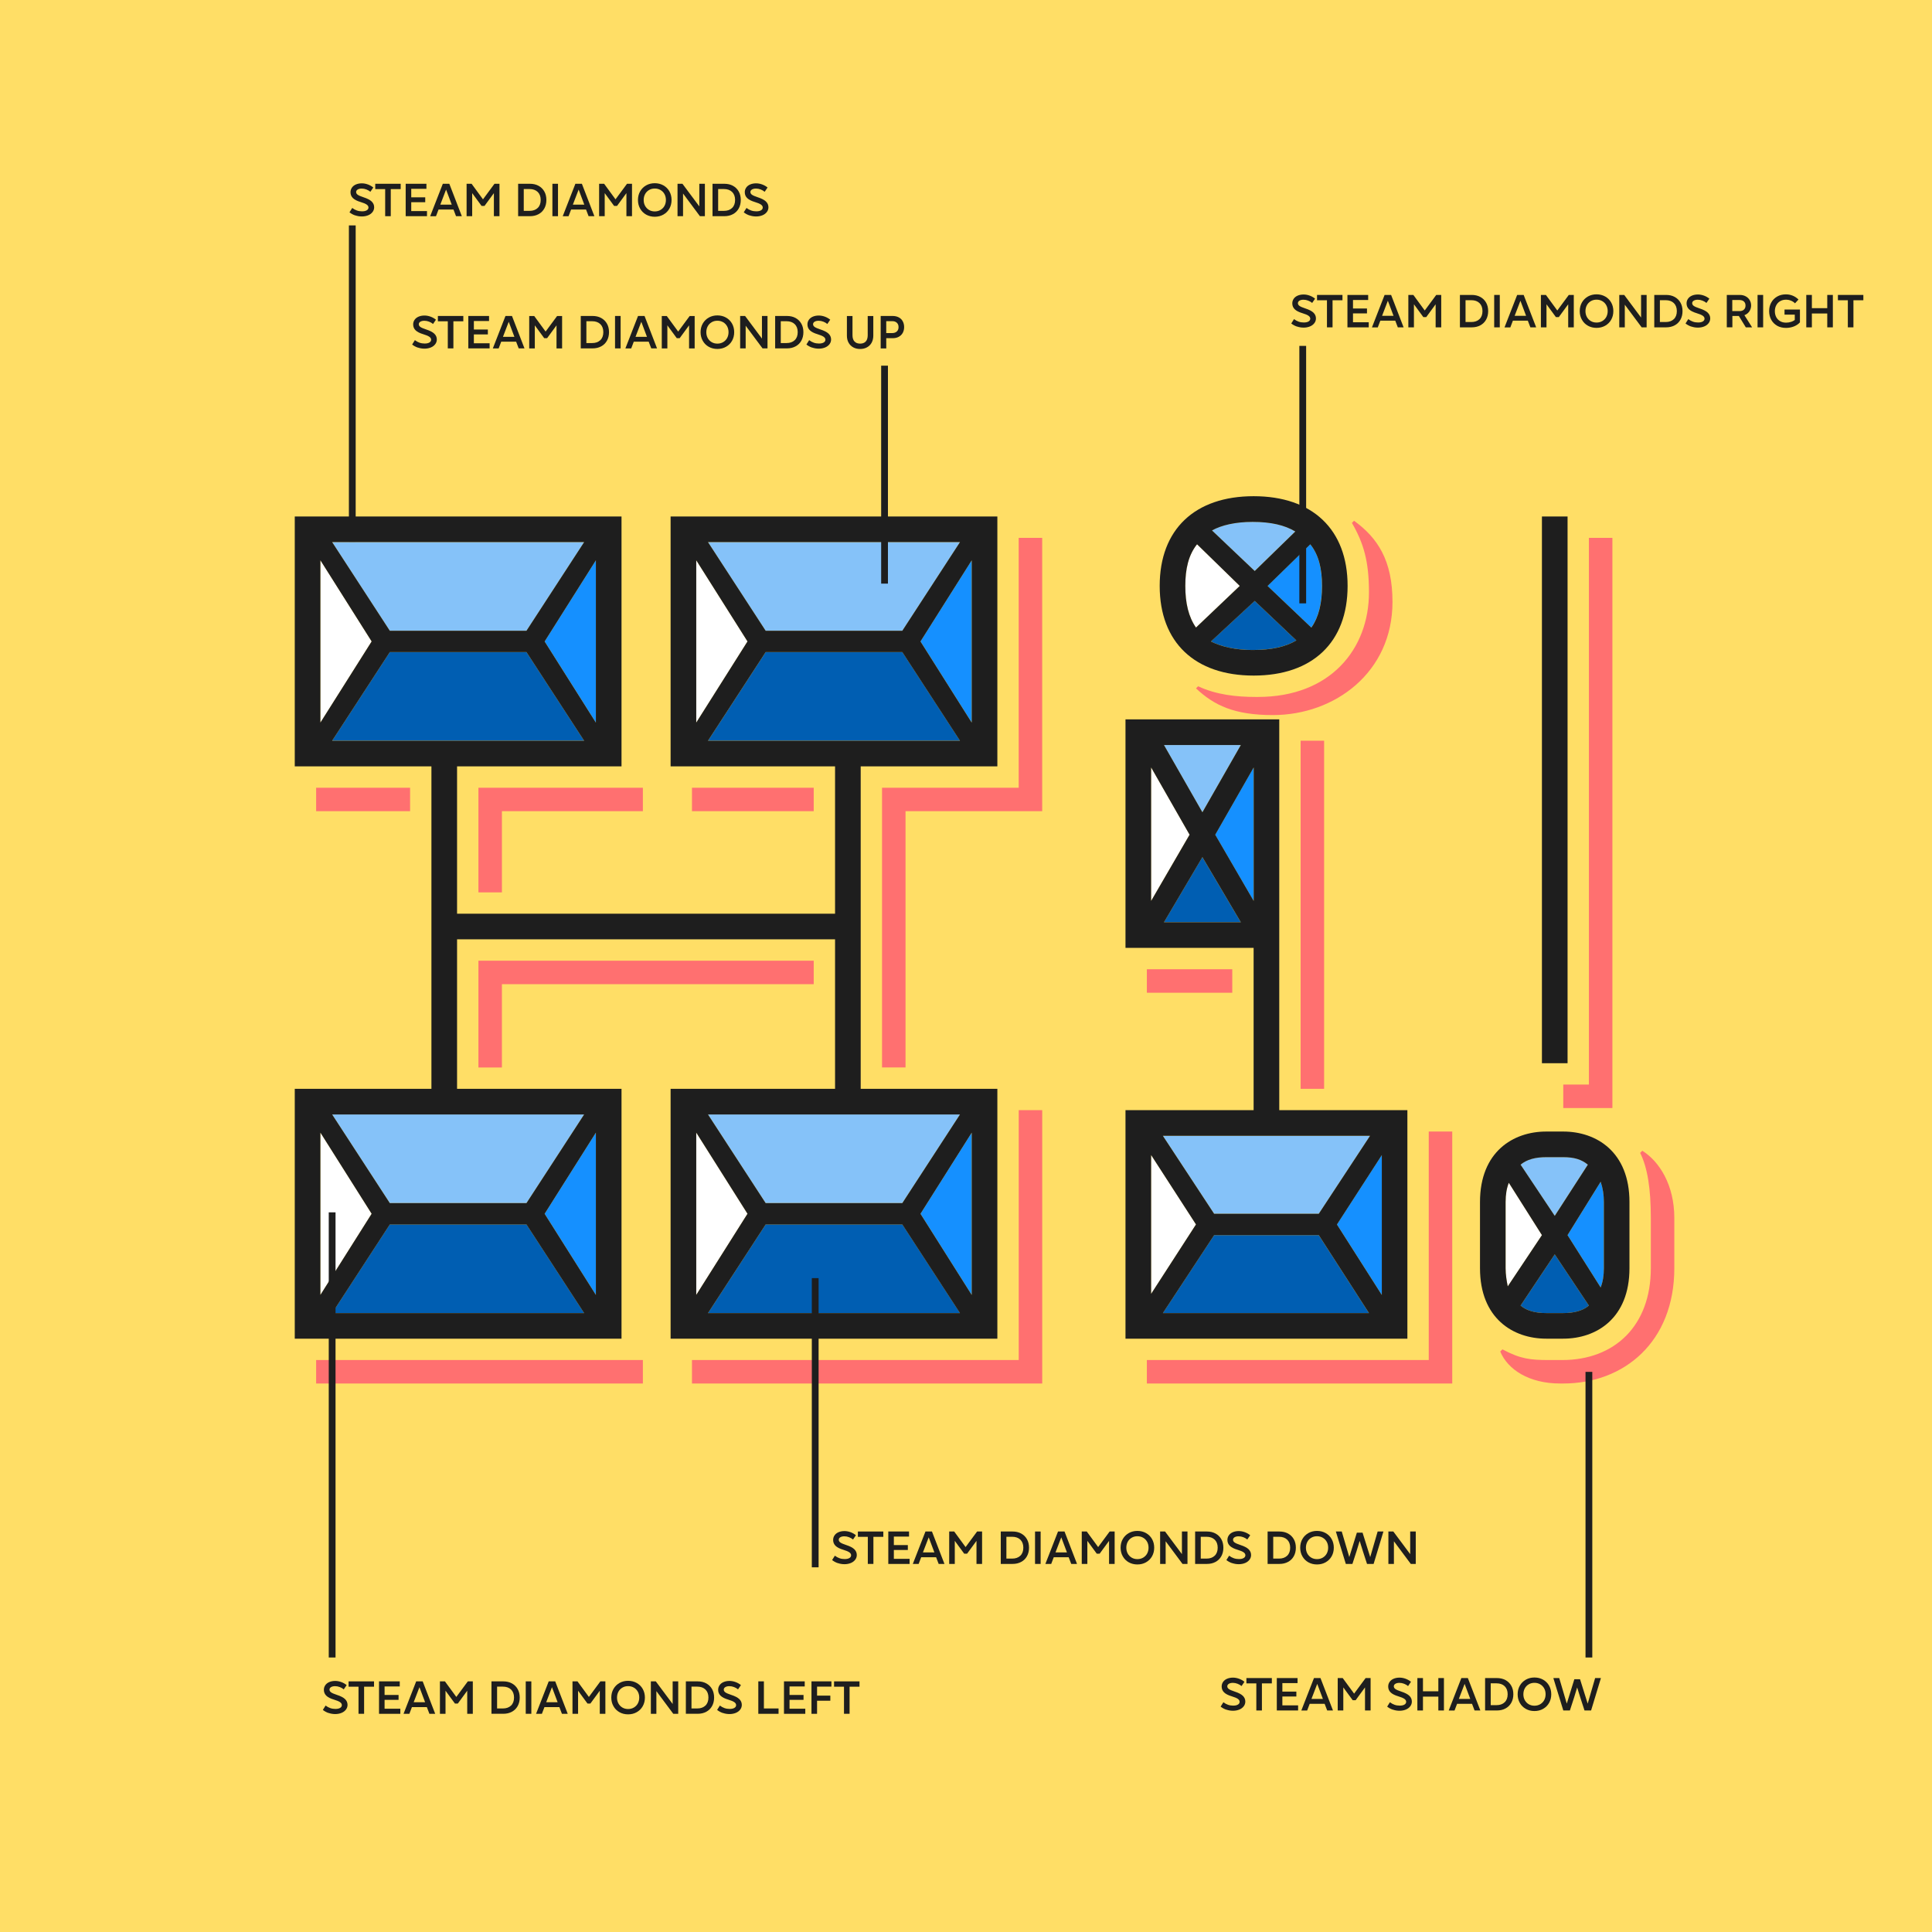
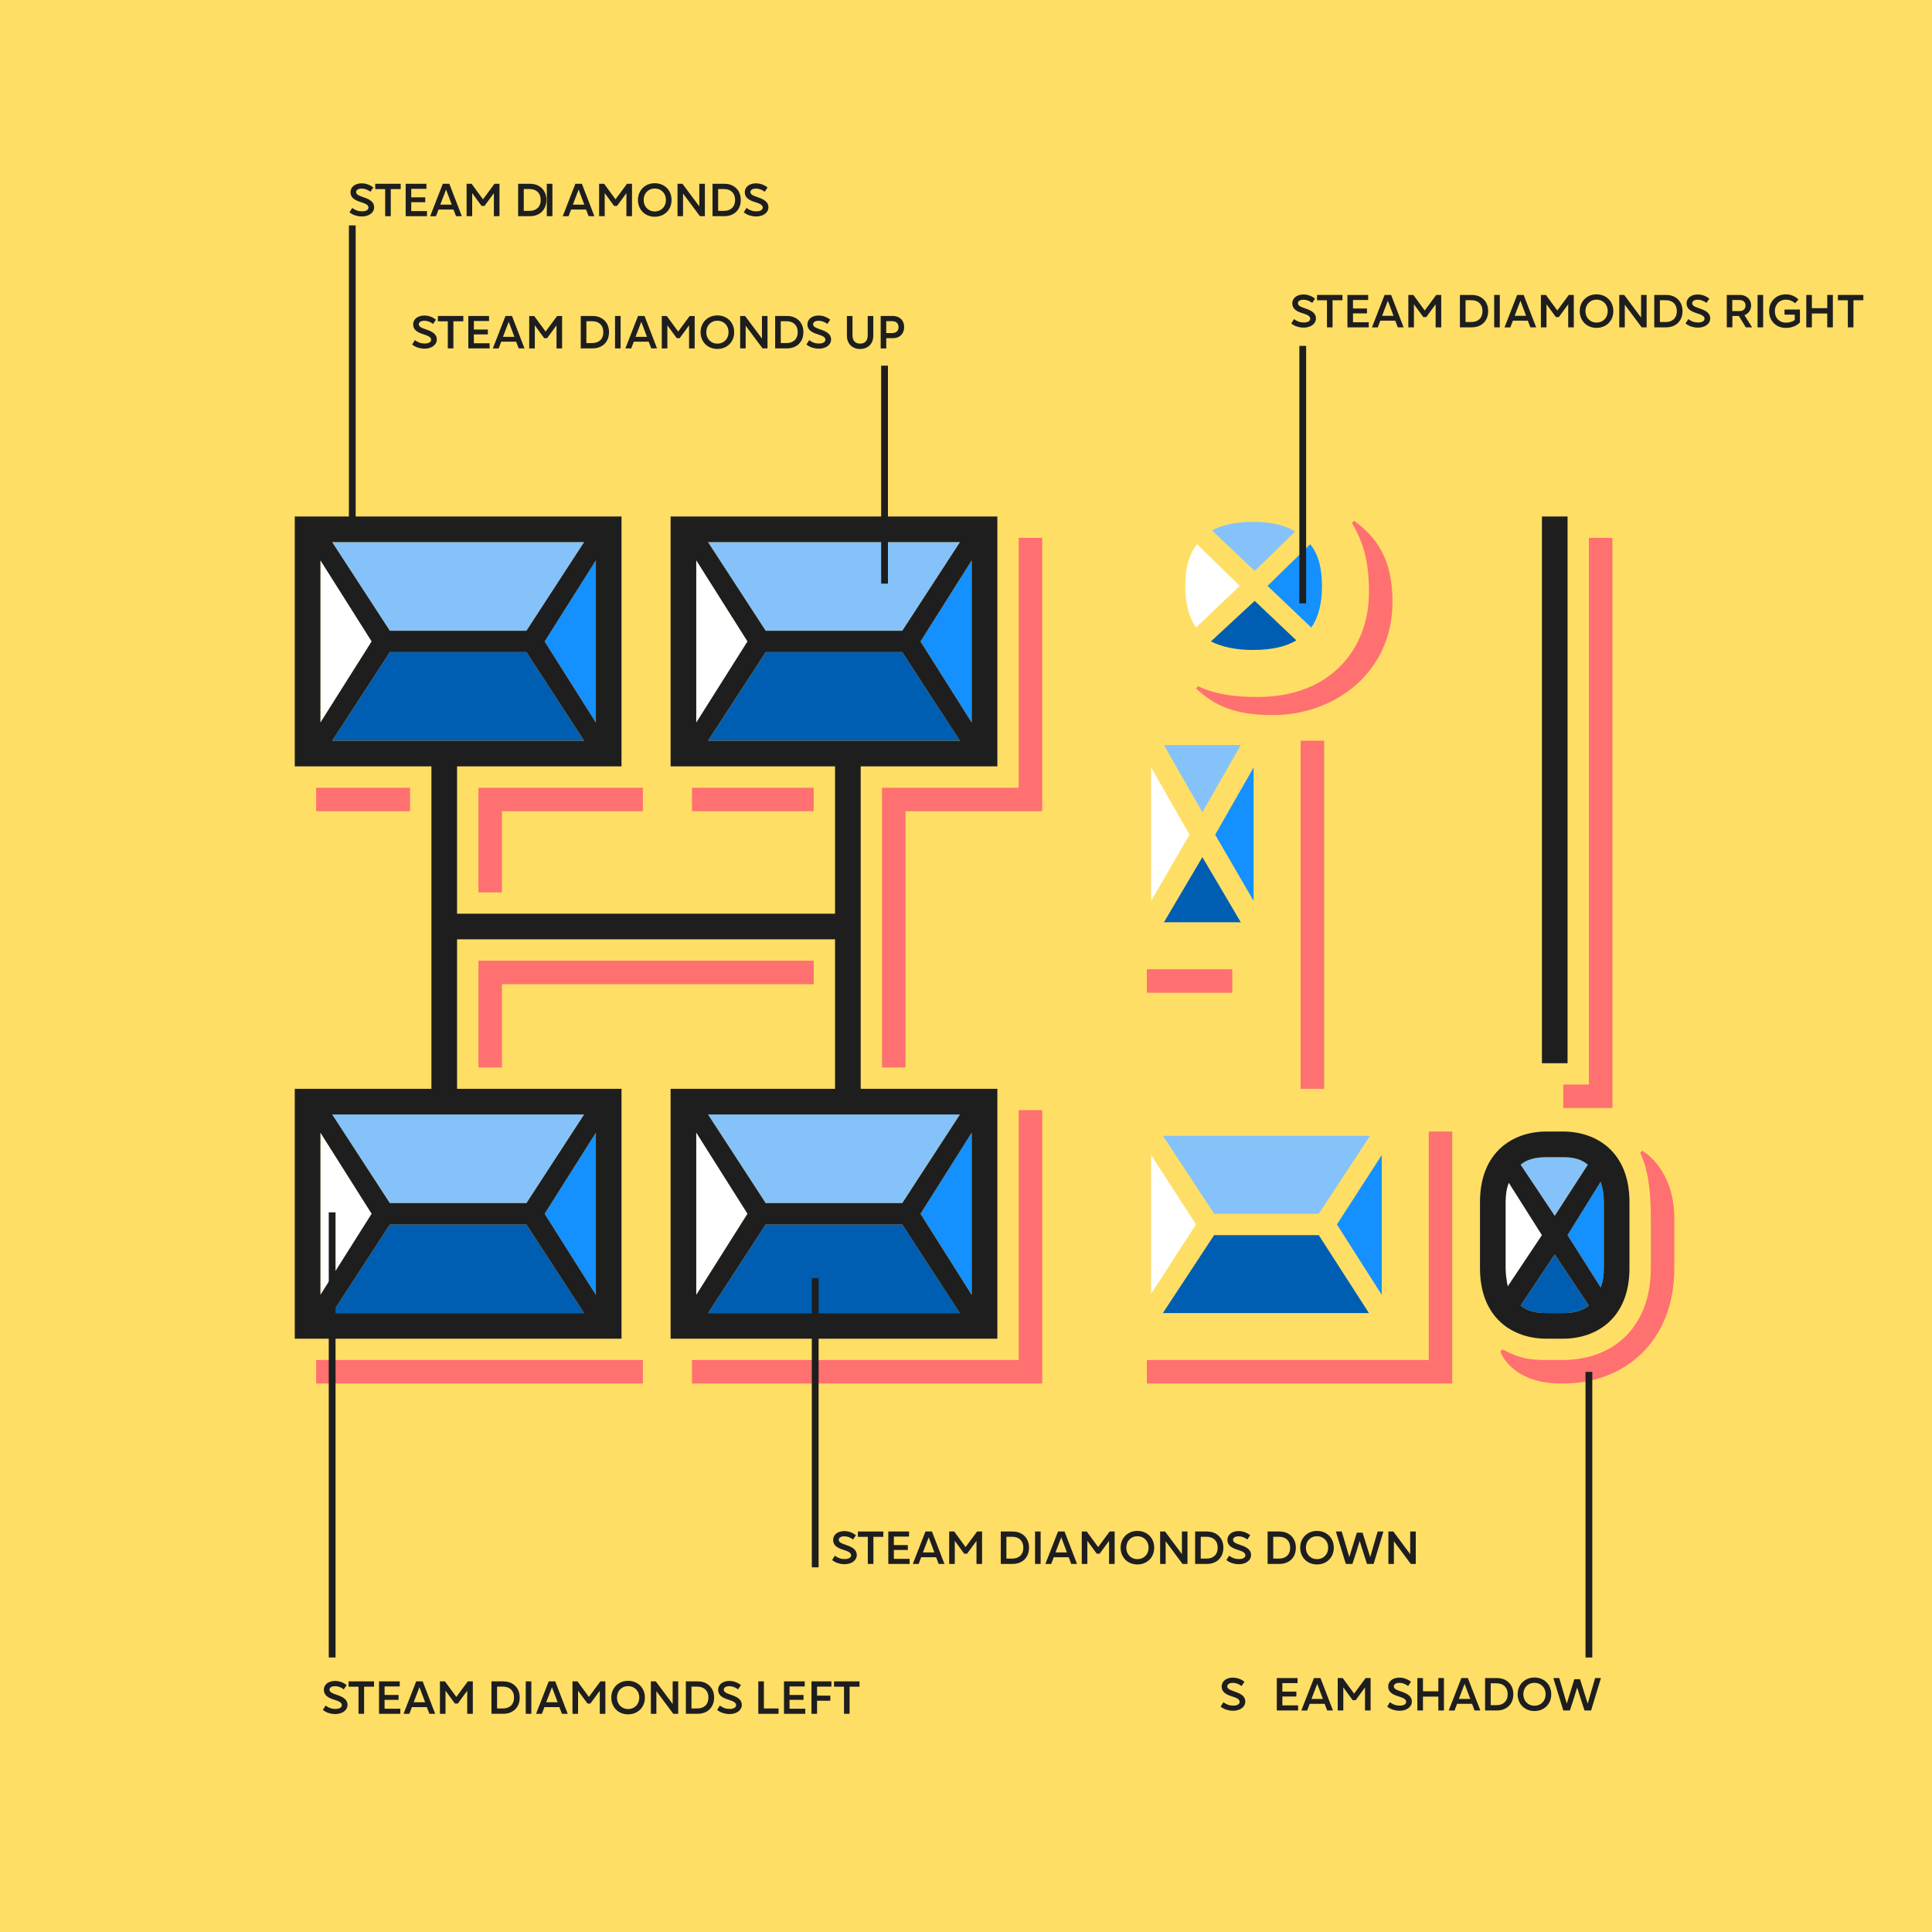
<svg xmlns="http://www.w3.org/2000/svg" id="Layer_1" viewBox="0 0 584 584">
  <defs>
    <style>.cls-1{fill:#005eb2;}.cls-2{fill:#ffde66;}.cls-3{fill:#fff;}.cls-4{fill:#ff7070;}.cls-5{fill:#1590ff;}.cls-6{fill:#1e1e1e;}.cls-7{fill:#85c2f9;}.cls-8{fill:none;stroke:#1e1e1e;stroke-linecap:square;stroke-miterlimit:10;stroke-width:2.05px;}</style>
  </defs>
  <rect class="cls-2" width="584" height="584" />
  <path class="cls-5" d="m180.12,169.36v49.06l-15.49-24.53,15.49-24.53Zm0,173v49.06l-15.49-24.53,15.49-24.53Zm98.12-148.47l15.49-24.53v49.06l-15.49-24.53Zm15.49,148.47v49.06l-15.49-24.53,15.49-24.53Z" />
  <path class="cls-5" d="m378.94,231.97v40.35l-11.62-20.01,11.62-20.33Zm17.43-42.28c2.26-3.23,3.23-7.42,3.23-12.59s-.97-9.36-3.55-12.59l-12.91,12.59,13.23,12.59Zm7.75,180.43l13.56-20.98v42.28l-13.56-21.3Z" />
  <path class="cls-5" d="m473.83,373.35l10.01-16.14c.65,1.94.97,3.87.97,6.13v20.01c0,2.26-.32,4.2-.97,5.81l-10.01-15.82Z" />
  <path class="cls-1" d="m117.83,197.11h41.31l17.43,26.79h-76.17l17.43-26.79Zm0,173h41.31l17.43,26.79h-76.17l17.43-26.79Zm113.62-173h41.31l17.43,26.79h-76.17l17.43-26.79Zm0,173h41.31l17.43,26.79h-76.17l17.43-26.79Z" />
  <path class="cls-1" d="m367,373.35h31.63l15.17,23.56h-62.29l15.49-23.56Zm-3.55-114.26l11.62,19.69h-23.24l11.62-19.69Zm15.17-62.62c5.81,0,10.01-.97,13.23-2.9l-12.59-11.94-13.23,12.26c3.23,1.61,7.42,2.58,12.59,2.58Z" />
  <path class="cls-1" d="m459.63,394.65l10.33-15.49,10.33,15.49c-1.94,1.61-4.52,2.26-7.75,2.26h-5.16c-3.23,0-5.81-.65-7.75-2.26Z" />
  <path class="cls-3" d="m96.85,169.36l15.49,24.53-15.49,24.53v-49.06Zm0,173l15.49,24.53-15.49,24.53v-49.06Zm113.61-173l15.49,24.53-15.49,24.53v-49.06Zm0,173l15.49,24.53-15.49,24.53v-49.06Z" />
  <path class="cls-3" d="m347.96,231.97l11.62,20.33-11.62,20.01v-40.35Zm0,117.17l13.56,20.98-13.56,20.98v-41.96Zm13.56-159.45l13.23-12.59-12.91-12.59c-2.58,3.23-3.55,7.42-3.55,12.59s.97,9.36,3.23,12.59Z" />
  <path class="cls-3" d="m455.11,383.35v-20.01c0-2.26.32-4.2.97-5.81l10.01,15.82-10.33,15.49c-.32-1.61-.65-3.55-.65-5.49Z" />
  <path class="cls-7" d="m176.57,163.87l-17.43,26.79h-41.31l-17.43-26.79h76.17Zm0,173l-17.43,26.79h-41.31l-17.43-26.79h76.17Zm37.44-173h76.17l-17.43,26.79h-41.31l-17.43-26.79Zm76.17,173l-17.43,26.79h-41.31l-17.43-26.79h76.17Z" />
  <path class="cls-7" d="m351.51,343.33h62.62l-15.49,23.56h-31.63l-15.49-23.56Zm23.56-118.13l-11.62,20.33-11.62-20.33h23.24Zm4.2-52.61l12.26-11.94c-3.23-1.94-7.42-2.9-12.91-2.9-5.16,0-9.36.97-12.27,2.58l12.91,12.26Z" />
  <path class="cls-7" d="m467.38,349.78h5.16c3.23,0,5.49.65,7.42,2.26l-10.01,15.49-10.33-15.49c1.94-1.61,4.52-2.26,7.75-2.26Z" />
  <path class="cls-6" d="m89.1,329.13h41.31v-97.48h-41.31v-75.53h98.77v75.53h-49.71v44.54h114.26v-44.54h-49.71v-75.53h98.77v75.53h-41.31v97.48h41.31v75.53h-98.77v-75.53h49.71v-45.19h-114.26v45.19h49.71v75.53h-98.77v-75.53Zm23.24-135.24l-15.49-24.53v49.06l15.49-24.53Zm0,173l-15.49-24.53v49.06l15.49-24.53Zm5.49-176.23h41.31l17.43-26.79h-76.17l17.43,26.79Zm58.74,33.25l-17.43-26.79h-41.31l-17.43,26.79h76.17Zm-58.74,139.76h41.31l17.43-26.79h-76.17l17.43,26.79Zm58.74,33.25l-17.43-26.79h-41.31l-17.43,26.79h76.17Zm3.55-178.49v-49.06l-15.49,24.53,15.49,24.53Zm0,173v-49.06l-15.49,24.53,15.49,24.53Zm45.83-197.54l-15.49-24.53v49.06l15.49-24.53Zm0,173l-15.49-24.53v49.06l15.49-24.53Zm5.49-176.23h41.31l17.43-26.79h-76.17l17.43,26.79Zm58.74,33.25l-17.43-26.79h-41.31l-17.43,26.79h76.17Zm-58.74,139.76h41.31l17.43-26.79h-76.17l17.43,26.79Zm58.74,33.25l-17.43-26.79h-41.31l-17.43,26.79h76.17Zm3.55-178.49v-49.06l-15.49,24.53,15.49,24.53Zm0,173v-49.06l-15.49,24.53,15.49,24.53Z" />
-   <path class="cls-6" d="m340.21,335.58h38.73v-49.06h-38.73v-69.07h46.48v118.13h38.73v69.07h-85.21v-69.07Zm19.37-83.27l-11.62-20.33v40.35l11.62-20.01Zm1.94,117.81l-13.56-20.98v41.96l13.56-20.98Zm17.43-220.13c17.75,0,28.4,10.01,28.4,27.11s-10.65,27.11-28.4,27.11-28.4-10.01-28.4-27.11,10.65-27.11,28.4-27.11Zm-11.94,216.9h31.63l15.49-23.56h-62.62l15.49,23.56Zm46.8,30.02l-15.17-23.56h-31.63l-15.49,23.56h62.29Zm-50.35-151.38l11.62-20.33h-23.24l11.62,20.33Zm11.62,33.25l-11.62-19.69-11.62,19.69h23.24Zm-13.56-89.08l13.23-12.59-12.91-12.59c-2.58,3.23-3.55,7.42-3.55,12.59s.97,9.36,3.23,12.59Zm17.11,6.78c5.81,0,10.01-.97,13.23-2.9l-12.59-11.94-13.23,12.26c3.23,1.61,7.42,2.58,12.59,2.58Zm.65-23.88l12.26-11.94c-3.23-1.94-7.42-2.9-12.91-2.9-5.16,0-9.36.97-12.27,2.58l12.91,12.26Zm-.32,99.74v-40.35l-11.62,20.33,11.62,20.01Zm17.43-82.63c2.26-3.23,3.23-7.42,3.23-12.59s-.97-9.36-3.55-12.59l-12.91,12.59,13.23,12.59Zm21.3,201.73v-42.28l-13.56,20.98,13.56,21.3Z" />
  <path class="cls-6" d="m447.37,383.35v-20.01c0-15.17,10.01-21.3,20.01-21.3h5.16c10.01,0,20.01,6.13,20.01,21.3v20.01c0,15.17-10.01,21.3-20.01,21.3h-5.16c-10.01,0-20.01-6.13-20.01-21.3Zm8.39,5.49l10.33-15.49-10.01-15.82c-.65,1.61-.97,3.55-.97,5.81v20.01c0,1.94.32,3.87.65,5.49Zm14.2-21.3l10.01-15.49c-1.94-1.61-4.2-2.26-7.42-2.26h-5.16c-3.23,0-5.81.65-7.75,2.26l10.33,15.49Zm-2.58,29.37h5.16c3.23,0,5.81-.65,7.75-2.26l-10.33-15.49-10.33,15.49c1.94,1.61,4.52,2.26,7.75,2.26Zm-1.29-240.79h7.75v165.26h-7.75v-165.26Zm17.75,233.04c.65-1.61.97-3.55.97-5.81v-20.01c0-2.26-.32-4.2-.97-6.13l-10.01,16.14,10.01,15.82Z" />
  <path class="cls-4" d="m95.56,238.11h28.4v7.1h-28.4v-7.1Zm0,173h98.77v7.1h-98.77v-7.1Zm49.06-173h49.71v7.1h-42.61v24.53h-7.1v-31.63Zm0,52.29h101.35v7.1h-94.25v25.18h-7.1v-32.28Zm64.55-52.29h36.8v7.1h-36.8v-7.1Zm0,173h98.77v-75.53h7.1v82.63h-105.87v-7.1Zm57.45-173h41.31v-75.53h7.1v82.63h-41.31v77.46h-7.1v-84.57Z" />
  <path class="cls-4" d="m346.67,292.98h25.82v7.1h-25.82v-7.1Zm0,118.13h85.21v-69.07h7.1v76.17h-92.31v-7.1Zm15.49-203.67c5.49,2.58,11.62,3.23,17.43,3.23h.65c21.95,0,33.57-14.52,33.57-31.63,0-9.36-1.61-14.85-5.16-20.98l.65-.65c7.1,5.16,11.62,11.94,11.62,24.53,0,21.3-17.43,34.21-36.15,34.21-11.62,0-17.75-2.91-23.24-8.07l.65-.65Zm30.99,16.46h7.1v105.22h-7.1v-105.22Z" />
  <path class="cls-4" d="m453.5,408.53l.65-.65c5.49,2.91,8.39,3.23,14.2,3.23h3.87c15.82,0,26.79-10.33,26.79-27.76v-15.17c0-8.71-.97-15.17-3.23-19.69l.65-.65c5.16,3.23,9.68,10.33,9.68,20.33v15.17c0,22.27-15.17,34.86-33.57,34.86h-.97c-9.36,0-15.82-4.2-18.08-9.68Zm19.04-80.69h7.75v-165.26h7.1v172.36h-14.85v-7.1Z" />
  <path class="cls-6" d="m126.31,105.08c-.66-.23-1.23-.54-1.73-.94l.83-1.32c.46.35.93.6,1.41.77.48.17,1,.25,1.55.25.61,0,1.08-.1,1.43-.31.35-.21.52-.49.52-.84s-.18-.64-.55-.9c-.36-.25-.98-.51-1.85-.77-1.04-.31-1.81-.7-2.3-1.18s-.73-1.07-.73-1.78c0-.51.14-.97.43-1.39.28-.41.69-.73,1.2-.95.52-.22,1.11-.34,1.78-.34.61,0,1.22.11,1.83.33.61.22,1.16.53,1.65.93l-.88,1.29c-.34-.29-.74-.52-1.21-.7-.47-.18-.94-.27-1.41-.27-.51,0-.92.1-1.23.29-.3.19-.46.44-.46.75,0,.33.16.6.48.83s.9.48,1.75.76c1.12.36,1.94.78,2.45,1.26.51.49.77,1.07.77,1.76,0,.53-.16,1.01-.48,1.43s-.76.76-1.32.99-1.2.36-1.91.36-1.38-.11-2.04-.34Z" />
  <path class="cls-6" d="m132.36,95.51h7.69v1.61h-7.69v-1.61Zm3,.64h1.69v9.16h-1.69v-9.16Z" />
  <path class="cls-6" d="m141.56,95.51h6.27v1.53h-5.25l.66-.62v7.98l-.66-.63h5.42v1.54h-6.44v-9.8Zm1.37,4.1h4.54v1.48h-4.54v-1.48Z" />
  <path class="cls-6" d="m152.79,95.51h1.97l3.78,9.8h-1.75l-.97-2.53-.14-.46-2.07-5.5h.34l-2.17,5.66-.1.35-.95,2.49h-1.76l3.82-9.8Zm-1.25,6.31h4.68l.53,1.47h-5.74l.53-1.47Z" />
  <path class="cls-6" d="m161.3,97.87l.36-.18v7.63h-1.69v-9.8h1.51l3.64,4.97h-.39l3.67-4.97h1.51v9.8h-1.69v-7.62l.35.17-3.19,4.35h-.88l-3.19-4.35Z" />
  <path class="cls-6" d="m175.55,95.51h3.56c.99,0,1.86.2,2.61.61.75.41,1.33.98,1.75,1.72s.62,1.6.62,2.57-.21,1.83-.62,2.57-1,1.32-1.75,1.72c-.75.41-1.62.61-2.61.61h-3.56v-9.8Zm1.04,8.19h2.39c1.05,0,1.88-.29,2.49-.88.6-.58.9-1.39.9-2.42s-.3-1.83-.9-2.42c-.6-.58-1.43-.88-2.49-.88h-2.39l.66-.64v7.87l-.66-.64Z" />
  <path class="cls-6" d="m185.91,95.51h1.69v9.8h-1.69v-9.8Z" />
  <path class="cls-6" d="m192.86,95.51h1.97l3.78,9.8h-1.75l-.97-2.53-.14-.46-2.07-5.5h.34l-2.17,5.66-.1.35-.95,2.49h-1.76l3.82-9.8Zm-1.25,6.31h4.68l.53,1.47h-5.74l.53-1.47Z" />
  <path class="cls-6" d="m201.37,97.87l.36-.18v7.63h-1.69v-9.8h1.51l3.64,4.97h-.39l3.67-4.97h1.51v9.8h-1.69v-7.62l.35.17-3.19,4.35h-.88l-3.19-4.35Z" />
  <path class="cls-6" d="m214.24,104.83c-.77-.43-1.38-1.04-1.81-1.81-.44-.77-.66-1.64-.66-2.61s.22-1.84.66-2.61c.44-.77,1.05-1.37,1.82-1.81.77-.43,1.64-.65,2.6-.65s1.84.22,2.62.66c.77.44,1.38,1.04,1.81,1.81.43.77.65,1.64.65,2.6s-.22,1.83-.65,2.6c-.43.77-1.04,1.37-1.81,1.81-.77.44-1.65.66-2.62.66s-1.84-.22-2.61-.65Zm4.35-1.41c.51-.3.91-.71,1.2-1.23.28-.52.43-1.12.43-1.78s-.14-1.25-.43-1.78c-.29-.52-.68-.93-1.2-1.23s-1.09-.45-1.74-.45-1.22.15-1.73.45-.91.71-1.19,1.23c-.28.52-.43,1.12-.43,1.78s.14,1.26.43,1.78c.29.52.68.93,1.19,1.23s1.08.45,1.73.45,1.22-.15,1.74-.45Z" />
  <path class="cls-6" d="m223.74,95.51h1.48l5.45,7.31-.35.1v-7.41h1.68v9.8h-1.5l-5.45-7.32.35-.1v7.42h-1.67v-9.8Z" />
  <path class="cls-6" d="m234.31,95.51h3.56c.99,0,1.86.2,2.61.61.75.41,1.33.98,1.75,1.72s.62,1.6.62,2.57-.21,1.83-.62,2.57-1,1.32-1.75,1.72c-.75.41-1.62.61-2.61.61h-3.56v-9.8Zm1.04,8.19h2.39c1.05,0,1.88-.29,2.49-.88.6-.58.9-1.39.9-2.42s-.3-1.83-.9-2.42c-.6-.58-1.43-.88-2.49-.88h-2.39l.66-.64v7.87l-.66-.64Z" />
  <path class="cls-6" d="m245.49,105.08c-.66-.23-1.23-.54-1.73-.94l.83-1.32c.46.35.93.6,1.41.77.48.17,1,.25,1.55.25.61,0,1.08-.1,1.43-.31.35-.21.52-.49.52-.84s-.18-.64-.55-.9c-.36-.25-.98-.51-1.85-.77-1.04-.31-1.81-.7-2.3-1.18s-.73-1.07-.73-1.78c0-.51.14-.97.43-1.39.28-.41.69-.73,1.2-.95.52-.22,1.11-.34,1.78-.34.61,0,1.22.11,1.83.33.61.22,1.16.53,1.65.93l-.88,1.29c-.34-.29-.74-.52-1.21-.7-.47-.18-.94-.27-1.41-.27-.51,0-.92.1-1.23.29-.3.19-.46.44-.46.75,0,.33.16.6.48.83s.9.48,1.75.76c1.12.36,1.94.78,2.45,1.26.51.49.77,1.07.77,1.76,0,.53-.16,1.01-.48,1.43s-.76.76-1.32.99-1.2.36-1.91.36-1.38-.11-2.04-.34Z" />
  <path class="cls-6" d="m257.91,104.99c-.6-.33-1.07-.8-1.41-1.41s-.5-1.33-.5-2.15v-5.91h1.69v5.8c0,.83.2,1.46.6,1.9.4.43.97.65,1.71.65s1.3-.22,1.7-.65c.4-.43.59-1.07.59-1.9v-5.8h1.69v5.91c0,.82-.17,1.54-.5,2.15s-.8,1.08-1.41,1.41c-.6.33-1.29.5-2.08.5s-1.49-.17-2.09-.5Z" />
  <path class="cls-6" d="m266.2,95.51h3.61c.7,0,1.31.14,1.84.41s.94.67,1.22,1.18.43,1.1.43,1.77-.15,1.26-.43,1.77-.7.9-1.22,1.18-1.14.41-1.84.41h-2.88v-1.55h2.76c.59,0,1.05-.16,1.4-.48s.52-.76.52-1.32-.17-1-.52-1.32c-.35-.32-.81-.48-1.4-.48h-2.46l.66-.64v5.18s.01,3.71.01,3.71h-1.69v-9.8Z" />
  <line class="cls-8" x1="267.38" y1="175.39" x2="267.38" y2="111.56" />
  <path class="cls-6" d="m99.32,517.81c-.66-.23-1.23-.54-1.73-.94l.83-1.32c.46.35.93.6,1.41.77.48.17,1,.25,1.55.25.61,0,1.08-.1,1.43-.31.35-.21.52-.49.52-.84s-.18-.64-.55-.9c-.36-.25-.98-.51-1.85-.77-1.04-.31-1.81-.7-2.3-1.18s-.73-1.07-.73-1.78c0-.51.14-.97.43-1.39.28-.41.69-.73,1.2-.95.52-.22,1.11-.34,1.78-.34.61,0,1.22.11,1.83.33.61.22,1.16.53,1.65.93l-.88,1.29c-.34-.29-.74-.52-1.21-.7-.47-.18-.94-.27-1.41-.27-.51,0-.92.1-1.23.29-.3.19-.46.44-.46.75,0,.33.16.6.48.83s.9.48,1.75.76c1.12.36,1.94.78,2.45,1.26.51.49.77,1.07.77,1.76,0,.53-.16,1.01-.48,1.43s-.76.76-1.32.99-1.2.36-1.91.36-1.38-.11-2.04-.34Z" />
  <path class="cls-6" d="m105.37,508.24h7.69v1.61h-7.69v-1.61Zm3,.64h1.69v9.16h-1.69v-9.16Z" />
  <path class="cls-6" d="m114.57,508.24h6.27v1.53h-5.25l.66-.62v7.98l-.66-.63h5.42v1.54h-6.44v-9.8Zm1.37,4.1h4.54v1.48h-4.54v-1.48Z" />
  <path class="cls-6" d="m125.8,508.24h1.97l3.78,9.8h-1.75l-.97-2.53-.14-.46-2.07-5.5h.34l-2.17,5.66-.1.35-.95,2.49h-1.76l3.82-9.8Zm-1.25,6.31h4.68l.53,1.47h-5.74l.53-1.47Z" />
  <path class="cls-6" d="m134.31,510.59l.36-.18v7.63h-1.69v-9.8h1.51l3.64,4.97h-.39l3.67-4.97h1.51v9.8h-1.69v-7.62l.35.17-3.19,4.35h-.88l-3.19-4.35Z" />
  <path class="cls-6" d="m148.56,508.24h3.56c.99,0,1.86.2,2.61.61.75.41,1.33.98,1.75,1.72s.62,1.6.62,2.57-.21,1.83-.62,2.57-1,1.32-1.75,1.72c-.75.41-1.62.61-2.61.61h-3.56v-9.8Zm1.04,8.19h2.39c1.05,0,1.88-.29,2.49-.88.6-.58.9-1.39.9-2.42s-.3-1.83-.9-2.42c-.6-.58-1.43-.88-2.49-.88h-2.39l.66-.64v7.87l-.66-.64Z" />
  <path class="cls-6" d="m158.92,508.24h1.69v9.8h-1.69v-9.8Z" />
  <path class="cls-6" d="m165.86,508.24h1.97l3.78,9.8h-1.75l-.97-2.53-.14-.46-2.07-5.5h.34l-2.17,5.66-.1.35-.95,2.49h-1.76l3.82-9.8Zm-1.25,6.31h4.68l.53,1.47h-5.74l.53-1.47Z" />
  <path class="cls-6" d="m174.38,510.59l.36-.18v7.63h-1.69v-9.8h1.51l3.64,4.97h-.39l3.67-4.97h1.51v9.8h-1.69v-7.62l.35.17-3.19,4.35h-.88l-3.19-4.35Z" />
  <path class="cls-6" d="m187.25,517.56c-.77-.43-1.38-1.04-1.81-1.81-.44-.77-.66-1.64-.66-2.61s.22-1.84.66-2.61c.44-.77,1.05-1.37,1.82-1.81.77-.43,1.64-.65,2.6-.65s1.84.22,2.62.66c.77.44,1.38,1.04,1.81,1.81.43.77.65,1.64.65,2.6s-.22,1.83-.65,2.6c-.43.77-1.04,1.37-1.81,1.81-.77.44-1.65.66-2.62.66s-1.84-.22-2.61-.65Zm4.35-1.41c.51-.3.91-.71,1.2-1.23.28-.52.43-1.12.43-1.78s-.14-1.25-.43-1.78c-.29-.52-.68-.93-1.2-1.23s-1.09-.45-1.74-.45-1.22.15-1.73.45-.91.71-1.19,1.23c-.28.52-.43,1.12-.43,1.78s.14,1.26.43,1.78c.29.52.68.93,1.19,1.23s1.08.45,1.73.45,1.22-.15,1.74-.45Z" />
  <path class="cls-6" d="m196.75,508.24h1.48l5.45,7.31-.35.1v-7.41h1.68v9.8h-1.5l-5.45-7.32.35-.1v7.42h-1.67v-9.8Z" />
  <path class="cls-6" d="m207.32,508.24h3.56c.99,0,1.86.2,2.61.61.75.41,1.33.98,1.75,1.72s.62,1.6.62,2.57-.21,1.83-.62,2.57-1,1.32-1.75,1.72c-.75.41-1.62.61-2.61.61h-3.56v-9.8Zm1.04,8.19h2.39c1.05,0,1.88-.29,2.49-.88.6-.58.9-1.39.9-2.42s-.3-1.83-.9-2.42c-.6-.58-1.43-.88-2.49-.88h-2.39l.66-.64v7.87l-.66-.64Z" />
  <path class="cls-6" d="m218.5,517.81c-.66-.23-1.23-.54-1.73-.94l.83-1.32c.46.35.93.6,1.41.77.48.17,1,.25,1.55.25.61,0,1.08-.1,1.43-.31.35-.21.52-.49.52-.84s-.18-.64-.55-.9c-.36-.25-.98-.51-1.85-.77-1.04-.31-1.81-.7-2.3-1.18s-.73-1.07-.73-1.78c0-.51.14-.97.43-1.39.28-.41.69-.73,1.2-.95.52-.22,1.11-.34,1.78-.34.61,0,1.22.11,1.83.33.61.22,1.16.53,1.65.93l-.88,1.29c-.34-.29-.74-.52-1.21-.7-.47-.18-.94-.27-1.41-.27-.51,0-.92.1-1.23.29-.3.19-.46.44-.46.75,0,.33.16.6.48.83s.9.48,1.75.76c1.12.36,1.94.78,2.45,1.26.51.49.77,1.07.77,1.76,0,.53-.16,1.01-.48,1.43s-.76.76-1.32.99-1.2.36-1.91.36-1.38-.11-2.04-.34Z" />
  <path class="cls-6" d="m230.22,516.43h5.12v1.61h-6.12v-9.8h1.69v8.89l-.7-.7Z" />
  <path class="cls-6" d="m236.98,508.24h6.27v1.53h-5.25l.66-.62v7.98l-.66-.63h5.42v1.54h-6.44v-9.8Zm1.37,4.1h4.54v1.48h-4.54v-1.48Z" />
  <path class="cls-6" d="m245.29,508.24h6.03v1.58h-5.04l.7-.67v8.89h-1.69v-9.8Zm.73,4.31h4.97v1.54h-4.97v-1.54Z" />
  <path class="cls-6" d="m252.12,508.24h7.69v1.61h-7.69v-1.61Zm3,.64h1.69v9.16h-1.69v-9.16Z" />
  <line class="cls-8" x1="100.4" y1="500" x2="100.4" y2="367.49" />
  <path class="cls-6" d="m253.26,472.51c-.66-.23-1.23-.54-1.73-.94l.83-1.32c.46.35.93.6,1.41.77.48.17,1,.25,1.55.25.61,0,1.08-.1,1.43-.31.35-.21.52-.49.52-.84s-.18-.64-.55-.9c-.36-.25-.98-.51-1.85-.77-1.04-.31-1.81-.7-2.3-1.18s-.73-1.07-.73-1.78c0-.51.14-.97.43-1.39.28-.41.69-.73,1.2-.95.52-.22,1.11-.34,1.78-.34.61,0,1.22.11,1.83.33.61.22,1.16.53,1.65.93l-.88,1.29c-.34-.29-.74-.52-1.21-.7-.47-.18-.94-.27-1.41-.27-.51,0-.92.1-1.23.29-.3.19-.46.44-.46.75,0,.33.16.6.48.83s.9.48,1.75.76c1.12.36,1.94.78,2.45,1.26.51.49.77,1.07.77,1.76,0,.53-.16,1.01-.48,1.43s-.76.76-1.32.99-1.2.36-1.91.36-1.38-.11-2.04-.34Z" />
  <path class="cls-6" d="m259.32,462.94h7.69v1.61h-7.69v-1.61Zm3,.64h1.69v9.16h-1.69v-9.16Z" />
  <path class="cls-6" d="m268.51,462.94h6.27v1.53h-5.25l.66-.62v7.98l-.66-.63h5.42v1.54h-6.44v-9.8Zm1.37,4.1h4.54v1.48h-4.54v-1.48Z" />
  <path class="cls-6" d="m279.74,462.94h1.97l3.78,9.8h-1.75l-.97-2.53-.14-.46-2.07-5.5h.34l-2.17,5.66-.1.35-.95,2.49h-1.76l3.82-9.8Zm-1.25,6.31h4.68l.53,1.47h-5.74l.53-1.47Z" />
  <path class="cls-6" d="m288.25,465.29l.36-.18v7.63h-1.69v-9.8h1.51l3.64,4.97h-.39l3.67-4.97h1.51v9.8h-1.69v-7.62l.35.17-3.19,4.35h-.88l-3.19-4.35Z" />
  <path class="cls-6" d="m302.51,462.94h3.56c.99,0,1.86.2,2.61.61.75.41,1.33.98,1.75,1.72s.62,1.6.62,2.57-.21,1.83-.62,2.57-1,1.32-1.75,1.72c-.75.41-1.62.61-2.61.61h-3.56v-9.8Zm1.04,8.19h2.39c1.05,0,1.88-.29,2.49-.88.6-.58.9-1.39.9-2.42s-.3-1.83-.9-2.42c-.6-.58-1.43-.88-2.49-.88h-2.39l.66-.64v7.87l-.66-.64Z" />
  <path class="cls-6" d="m312.87,462.94h1.69v9.8h-1.69v-9.8Z" />
  <path class="cls-6" d="m319.81,462.94h1.97l3.78,9.8h-1.75l-.97-2.53-.14-.46-2.07-5.5h.34l-2.17,5.66-.1.35-.95,2.49h-1.76l3.82-9.8Zm-1.25,6.31h4.68l.53,1.47h-5.74l.53-1.47Z" />
  <path class="cls-6" d="m328.32,465.29l.36-.18v7.63h-1.69v-9.8h1.51l3.64,4.97h-.39l3.67-4.97h1.51v9.8h-1.69v-7.62l.35.17-3.19,4.35h-.88l-3.19-4.35Z" />
  <path class="cls-6" d="m341.2,472.25c-.77-.43-1.38-1.04-1.81-1.81-.44-.77-.66-1.64-.66-2.61s.22-1.84.66-2.61c.44-.77,1.05-1.37,1.82-1.81.77-.43,1.64-.65,2.6-.65s1.84.22,2.62.66c.77.44,1.38,1.04,1.81,1.81.43.77.65,1.64.65,2.6s-.22,1.83-.65,2.6c-.43.77-1.04,1.37-1.81,1.81-.77.44-1.65.66-2.62.66s-1.84-.22-2.61-.65Zm4.35-1.41c.51-.3.91-.71,1.2-1.23.28-.52.43-1.12.43-1.78s-.14-1.25-.43-1.78c-.29-.52-.68-.93-1.2-1.23s-1.09-.45-1.74-.45-1.22.15-1.73.45-.91.71-1.19,1.23c-.28.52-.43,1.12-.43,1.78s.14,1.26.43,1.78c.29.52.68.93,1.19,1.23s1.08.45,1.73.45,1.22-.15,1.74-.45Z" />
  <path class="cls-6" d="m350.69,462.94h1.48l5.45,7.31-.35.1v-7.41h1.68v9.8h-1.5l-5.45-7.32.35-.1v7.42h-1.67v-9.8Z" />
  <path class="cls-6" d="m361.26,462.94h3.56c.99,0,1.86.2,2.61.61.75.41,1.33.98,1.75,1.72s.62,1.6.62,2.57-.21,1.83-.62,2.57-1,1.32-1.75,1.72c-.75.41-1.62.61-2.61.61h-3.56v-9.8Zm1.04,8.19h2.39c1.05,0,1.88-.29,2.49-.88.6-.58.9-1.39.9-2.42s-.3-1.83-.9-2.42c-.6-.58-1.43-.88-2.49-.88h-2.39l.66-.64v7.87l-.66-.64Z" />
  <path class="cls-6" d="m372.44,472.51c-.66-.23-1.23-.54-1.73-.94l.83-1.32c.46.35.93.6,1.41.77.48.17,1,.25,1.55.25.61,0,1.08-.1,1.43-.31.35-.21.52-.49.52-.84s-.18-.64-.55-.9c-.36-.25-.98-.51-1.85-.77-1.04-.31-1.81-.7-2.3-1.18s-.73-1.07-.73-1.78c0-.51.14-.97.43-1.39.28-.41.69-.73,1.2-.95.52-.22,1.11-.34,1.78-.34.61,0,1.22.11,1.83.33.61.22,1.16.53,1.65.93l-.88,1.29c-.34-.29-.74-.52-1.21-.7-.47-.18-.94-.27-1.41-.27-.51,0-.92.1-1.23.29-.3.19-.46.44-.46.75,0,.33.16.6.48.83s.9.48,1.75.76c1.12.36,1.94.78,2.45,1.26.51.49.77,1.07.77,1.76,0,.53-.16,1.01-.48,1.43s-.76.76-1.32.99-1.2.36-1.91.36-1.38-.11-2.04-.34Z" />
  <path class="cls-6" d="m383.17,462.94h3.56c.99,0,1.86.2,2.61.61.75.41,1.33.98,1.75,1.72s.62,1.6.62,2.57-.21,1.83-.62,2.57-1,1.32-1.75,1.72c-.75.41-1.62.61-2.61.61h-3.56v-9.8Zm1.04,8.19h2.39c1.05,0,1.88-.29,2.49-.88.6-.58.9-1.39.9-2.42s-.3-1.83-.9-2.42c-.6-.58-1.43-.88-2.49-.88h-2.39l.66-.64v7.87l-.66-.64Z" />
  <path class="cls-6" d="m395.49,472.25c-.77-.43-1.38-1.04-1.81-1.81-.44-.77-.66-1.64-.66-2.61s.22-1.84.66-2.61c.44-.77,1.05-1.37,1.82-1.81.77-.43,1.64-.65,2.6-.65s1.84.22,2.62.66c.77.44,1.38,1.04,1.81,1.81.43.77.65,1.64.65,2.6s-.22,1.83-.65,2.6c-.43.77-1.04,1.37-1.81,1.81-.77.44-1.65.66-2.62.66s-1.84-.22-2.61-.65Zm4.35-1.41c.51-.3.91-.71,1.2-1.23.28-.52.43-1.12.43-1.78s-.14-1.25-.43-1.78c-.29-.52-.68-.93-1.2-1.23s-1.09-.45-1.74-.45-1.22.15-1.73.45-.91.71-1.19,1.23c-.28.52-.43,1.12-.43,1.78s.14,1.26.43,1.78c.29.52.68.93,1.19,1.23s1.08.45,1.73.45,1.22-.15,1.74-.45Z" />
  <path class="cls-6" d="m403.82,462.94h1.76l1.18,3.99,1.29,4.38h-.39l2.49-8.02h1.72l2.51,8.01h-.38l1.27-4.37,1.16-3.99h1.75l-2.97,9.8h-1.99l-1.25-3.85-1.15-3.68h.35l-1.12,3.68-1.25,3.85h-1.99l-3.01-9.8Z" />
  <path class="cls-6" d="m419.69,462.94h1.48l5.45,7.31-.35.1v-7.41h1.68v9.8h-1.5l-5.45-7.32.35-.1v7.42h-1.67v-9.8Z" />
  <line class="cls-8" x1="246.42" y1="472.74" x2="246.42" y2="387.37" />
  <path class="cls-6" d="m370.7,516.81c-.66-.23-1.23-.54-1.73-.94l.83-1.32c.46.35.93.6,1.41.77.48.17,1,.25,1.55.25.61,0,1.08-.1,1.43-.31.35-.21.52-.49.52-.84s-.18-.64-.55-.9c-.36-.25-.98-.51-1.85-.77-1.04-.31-1.81-.7-2.3-1.18s-.73-1.07-.73-1.78c0-.51.14-.97.43-1.39.28-.41.69-.73,1.2-.95.52-.22,1.11-.34,1.78-.34.61,0,1.22.11,1.83.33.61.22,1.16.53,1.65.93l-.88,1.29c-.34-.29-.74-.52-1.21-.7-.47-.18-.94-.27-1.41-.27-.51,0-.92.1-1.23.29-.3.19-.46.44-.46.75,0,.33.16.6.48.83s.9.48,1.75.76c1.12.36,1.94.78,2.45,1.26.51.49.77,1.07.77,1.76,0,.53-.16,1.01-.48,1.43s-.76.76-1.32.99-1.2.36-1.91.36-1.38-.11-2.04-.34Z" />
-   <path class="cls-6" d="m376.76,507.24h7.69v1.61h-7.69v-1.61Zm3,.64h1.69v9.16h-1.69v-9.16Z" />
  <path class="cls-6" d="m385.95,507.24h6.27v1.53h-5.25l.66-.62v7.98l-.66-.63h5.42v1.54h-6.44v-9.8Zm1.37,4.1h4.54v1.48h-4.54v-1.48Z" />
  <path class="cls-6" d="m397.18,507.24h1.97l3.78,9.8h-1.75l-.97-2.53-.14-.46-2.07-5.5h.34l-2.17,5.66-.1.35-.95,2.49h-1.76l3.82-9.8Zm-1.25,6.31h4.68l.53,1.47h-5.74l.53-1.47Z" />
  <path class="cls-6" d="m405.69,509.59l.36-.18v7.63h-1.69v-9.8h1.51l3.64,4.97h-.39l3.67-4.97h1.51v9.8h-1.69v-7.62l.35.17-3.19,4.35h-.88l-3.19-4.35Z" />
  <path class="cls-6" d="m421.04,516.81c-.66-.23-1.23-.54-1.73-.94l.83-1.32c.46.35.93.6,1.41.77.48.17,1,.25,1.55.25.61,0,1.08-.1,1.43-.31.35-.21.52-.49.52-.84s-.18-.64-.55-.9c-.36-.25-.98-.51-1.85-.77-1.04-.31-1.81-.7-2.3-1.18s-.73-1.07-.73-1.78c0-.51.14-.97.43-1.39.28-.41.69-.73,1.2-.95.52-.22,1.11-.34,1.78-.34.61,0,1.22.11,1.83.33.61.22,1.16.53,1.65.93l-.88,1.29c-.34-.29-.74-.52-1.21-.7-.47-.18-.94-.27-1.41-.27-.51,0-.92.1-1.23.29-.3.19-.46.44-.46.75,0,.33.16.6.48.83s.9.48,1.75.76c1.12.36,1.94.78,2.45,1.26.51.49.77,1.07.77,1.76,0,.53-.16,1.01-.48,1.43s-.76.76-1.32.99-1.2.36-1.91.36-1.38-.11-2.04-.34Z" />
  <path class="cls-6" d="m428.44,507.24h1.69v9.8h-1.69v-9.8Zm1.34,4h5.35v1.61h-5.35v-1.61Zm5-4h1.69v9.8h-1.69v-9.8Z" />
  <path class="cls-6" d="m441.73,507.24h1.97l3.78,9.8h-1.75l-.97-2.53-.14-.46-2.07-5.5h.34l-2.17,5.66-.1.35-.95,2.49h-1.76l3.82-9.8Zm-1.25,6.31h4.68l.53,1.47h-5.74l.53-1.47Z" />
  <path class="cls-6" d="m448.91,507.24h3.56c.99,0,1.86.2,2.61.61.75.41,1.33.98,1.75,1.72s.62,1.6.62,2.57-.21,1.83-.62,2.57-1,1.32-1.75,1.72c-.75.41-1.62.61-2.61.61h-3.56v-9.8Zm1.04,8.19h2.39c1.05,0,1.88-.29,2.49-.88.6-.58.9-1.39.9-2.42s-.3-1.83-.9-2.42c-.6-.58-1.43-.88-2.49-.88h-2.39l.66-.64v7.87l-.66-.64Z" />
  <path class="cls-6" d="m461.22,516.56c-.77-.43-1.38-1.04-1.81-1.81-.44-.77-.66-1.64-.66-2.61s.22-1.84.66-2.61c.44-.77,1.05-1.37,1.82-1.81.77-.43,1.64-.65,2.6-.65s1.84.22,2.62.66c.77.44,1.38,1.04,1.81,1.81.43.77.65,1.64.65,2.6s-.22,1.83-.65,2.6c-.43.77-1.04,1.37-1.81,1.81-.77.44-1.65.66-2.62.66s-1.84-.22-2.61-.65Zm4.35-1.41c.51-.3.91-.71,1.2-1.23.28-.52.43-1.12.43-1.78s-.14-1.25-.43-1.78c-.29-.52-.68-.93-1.2-1.23s-1.09-.45-1.74-.45-1.22.15-1.73.45-.91.71-1.19,1.23c-.28.52-.43,1.12-.43,1.78s.14,1.26.43,1.78c.29.52.68.93,1.19,1.23s1.08.45,1.73.45,1.22-.15,1.74-.45Z" />
  <path class="cls-6" d="m469.56,507.24h1.76l1.18,3.99,1.29,4.38h-.39l2.49-8.02h1.72l2.51,8.01h-.38l1.27-4.37,1.16-3.99h1.75l-2.97,9.8h-1.99l-1.25-3.85-1.15-3.68h.35l-1.12,3.68-1.25,3.85h-1.99l-3.01-9.8Z" />
  <line class="cls-8" x1="480.29" y1="500" x2="480.29" y2="415.71" />
  <path class="cls-6" d="m107.37,65.12c-.66-.23-1.23-.54-1.73-.94l.83-1.32c.46.35.93.6,1.41.77.48.17,1,.25,1.55.25.61,0,1.08-.1,1.43-.31.35-.21.52-.49.52-.84s-.18-.64-.55-.9c-.36-.25-.98-.51-1.85-.77-1.04-.31-1.81-.7-2.3-1.18s-.73-1.07-.73-1.78c0-.51.14-.97.43-1.39.28-.41.69-.73,1.2-.95.52-.22,1.11-.34,1.78-.34.61,0,1.22.11,1.83.33.61.22,1.16.53,1.65.93l-.88,1.29c-.34-.29-.74-.52-1.21-.7-.47-.18-.94-.27-1.41-.27-.51,0-.92.1-1.23.29-.3.19-.46.44-.46.75,0,.33.16.6.48.83s.9.48,1.75.76c1.12.36,1.94.78,2.45,1.26.51.49.77,1.07.77,1.76,0,.53-.16,1.01-.48,1.43s-.76.76-1.32.99-1.2.36-1.91.36-1.38-.11-2.04-.34Z" />
  <path class="cls-6" d="m113.43,55.55h7.69v1.61h-7.69v-1.61Zm3,.64h1.69v9.16h-1.69v-9.16Z" />
  <path class="cls-6" d="m122.63,55.55h6.27v1.53h-5.25l.66-.62v7.98l-.66-.63h5.42v1.54h-6.44v-9.8Zm1.37,4.1h4.54v1.48h-4.54v-1.48Z" />
  <path class="cls-6" d="m133.85,55.55h1.97l3.78,9.8h-1.75l-.97-2.53-.14-.46-2.07-5.5h.34l-2.17,5.66-.1.35-.95,2.49h-1.76l3.82-9.8Zm-1.25,6.31h4.68l.53,1.47h-5.74l.53-1.47Z" />
  <path class="cls-6" d="m142.37,57.9l.36-.18v7.63h-1.69v-9.8h1.51l3.64,4.97h-.39l3.67-4.97h1.51v9.8h-1.69v-7.62l.35.17-3.19,4.35h-.88l-3.19-4.35Z" />
  <path class="cls-6" d="m156.62,55.55h3.56c.99,0,1.86.2,2.61.61.75.41,1.33.98,1.75,1.72s.62,1.6.62,2.57-.21,1.83-.62,2.57-1,1.32-1.75,1.72c-.75.41-1.62.61-2.61.61h-3.56v-9.8Zm1.04,8.19h2.39c1.05,0,1.88-.29,2.49-.88.6-.58.9-1.39.9-2.42s-.3-1.83-.9-2.42c-.6-.58-1.43-.88-2.49-.88h-2.39l.66-.64v7.87l-.66-.64Z" />
-   <path class="cls-6" d="m166.98,55.55h1.69v9.8h-1.69v-9.8Z" />
+   <path class="cls-6" d="m166.98,55.55v9.8h-1.69v-9.8Z" />
  <path class="cls-6" d="m173.92,55.55h1.97l3.78,9.8h-1.75l-.97-2.53-.14-.46-2.07-5.5h.34l-2.17,5.66-.1.35-.95,2.49h-1.76l3.82-9.8Zm-1.25,6.31h4.68l.53,1.47h-5.74l.53-1.47Z" />
  <path class="cls-6" d="m182.43,57.9l.36-.18v7.63h-1.69v-9.8h1.51l3.64,4.97h-.39l3.67-4.97h1.51v9.8h-1.69v-7.62l.35.17-3.19,4.35h-.88l-3.19-4.35Z" />
  <path class="cls-6" d="m195.31,64.87c-.77-.43-1.38-1.04-1.81-1.81-.44-.77-.66-1.64-.66-2.61s.22-1.84.66-2.61c.44-.77,1.05-1.37,1.82-1.81.77-.43,1.64-.65,2.6-.65s1.84.22,2.62.66c.77.44,1.38,1.04,1.81,1.81.43.77.65,1.64.65,2.6s-.22,1.83-.65,2.6c-.43.77-1.04,1.37-1.81,1.81-.77.44-1.65.66-2.62.66s-1.84-.22-2.61-.65Zm4.35-1.41c.51-.3.91-.71,1.2-1.23.28-.52.43-1.12.43-1.78s-.14-1.25-.43-1.78c-.29-.52-.68-.93-1.2-1.23s-1.09-.45-1.74-.45-1.22.15-1.73.45-.91.71-1.19,1.23c-.28.52-.43,1.12-.43,1.78s.14,1.26.43,1.78c.29.52.68.93,1.19,1.23s1.08.45,1.73.45,1.22-.15,1.74-.45Z" />
  <path class="cls-6" d="m204.81,55.55h1.48l5.45,7.31-.35.1v-7.41h1.68v9.8h-1.5l-5.45-7.32.35-.1v7.42h-1.67v-9.8Z" />
  <path class="cls-6" d="m215.38,55.55h3.56c.99,0,1.86.2,2.61.61.75.41,1.33.98,1.75,1.72s.62,1.6.62,2.57-.21,1.83-.62,2.57-1,1.32-1.75,1.72c-.75.41-1.62.61-2.61.61h-3.56v-9.8Zm1.04,8.19h2.39c1.05,0,1.88-.29,2.49-.88.6-.58.9-1.39.9-2.42s-.3-1.83-.9-2.42c-.6-.58-1.43-.88-2.49-.88h-2.39l.66-.64v7.87l-.66-.64Z" />
  <path class="cls-6" d="m226.55,65.12c-.66-.23-1.23-.54-1.73-.94l.83-1.32c.46.35.93.6,1.41.77.48.17,1,.25,1.55.25.61,0,1.08-.1,1.43-.31.35-.21.52-.49.52-.84s-.18-.64-.55-.9c-.36-.25-.98-.51-1.85-.77-1.04-.31-1.81-.7-2.3-1.18s-.73-1.07-.73-1.78c0-.51.14-.97.43-1.39.28-.41.69-.73,1.2-.95.52-.22,1.11-.34,1.78-.34.61,0,1.22.11,1.83.33.61.22,1.16.53,1.65.93l-.88,1.29c-.34-.29-.74-.52-1.21-.7-.47-.18-.94-.27-1.41-.27-.51,0-.92.1-1.23.29-.3.19-.46.44-.46.75,0,.33.16.6.48.83s.9.48,1.75.76c1.12.36,1.94.78,2.45,1.26.51.49.77,1.07.77,1.76,0,.53-.16,1.01-.48,1.43s-.76.76-1.32.99-1.2.36-1.91.36-1.38-.11-2.04-.34Z" />
  <line class="cls-8" x1="106.49" y1="162.74" x2="106.49" y2="69.16" />
  <path class="cls-6" d="m392.05,98.72c-.66-.23-1.23-.54-1.73-.94l.83-1.32c.46.35.93.6,1.41.77.48.17,1,.25,1.55.25.61,0,1.08-.1,1.43-.31.35-.21.52-.49.52-.84s-.18-.64-.55-.9c-.36-.25-.98-.51-1.85-.77-1.04-.31-1.81-.7-2.3-1.18s-.73-1.07-.73-1.78c0-.51.14-.97.43-1.39.28-.41.69-.73,1.2-.95.52-.22,1.11-.34,1.78-.34.61,0,1.22.11,1.83.33.61.22,1.16.53,1.65.93l-.88,1.29c-.34-.29-.74-.52-1.21-.7-.47-.18-.94-.27-1.41-.27-.51,0-.92.1-1.23.29-.3.19-.46.44-.46.75,0,.33.16.6.48.83s.9.48,1.75.76c1.12.36,1.94.78,2.45,1.26.51.49.77,1.07.77,1.76,0,.53-.16,1.01-.48,1.43s-.76.76-1.32.99-1.2.36-1.91.36-1.38-.11-2.04-.34Z" />
  <path class="cls-6" d="m398.11,89.15h7.69v1.61h-7.69v-1.61Zm3,.64h1.69v9.16h-1.69v-9.16Z" />
  <path class="cls-6" d="m407.3,89.15h6.27v1.53h-5.25l.66-.62v7.98l-.66-.63h5.42v1.54h-6.44v-9.8Zm1.37,4.1h4.54v1.48h-4.54v-1.48Z" />
  <path class="cls-6" d="m418.53,89.15h1.97l3.78,9.8h-1.75l-.97-2.53-.14-.46-2.07-5.5h.34l-2.17,5.66-.1.35-.95,2.49h-1.76l3.82-9.8Zm-1.25,6.31h4.68l.53,1.47h-5.74l.53-1.47Z" />
  <path class="cls-6" d="m427.04,91.5l.36-.18v7.63h-1.69v-9.8h1.51l3.64,4.97h-.39l3.67-4.97h1.51v9.8h-1.69v-7.62l.35.17-3.19,4.35h-.88l-3.19-4.35Z" />
  <path class="cls-6" d="m441.3,89.15h3.56c.99,0,1.86.2,2.61.61.75.41,1.33.98,1.75,1.72s.62,1.6.62,2.57-.21,1.83-.62,2.57-1,1.32-1.75,1.72c-.75.41-1.62.61-2.61.61h-3.56v-9.8Zm1.04,8.19h2.39c1.05,0,1.88-.29,2.49-.88.6-.58.9-1.39.9-2.42s-.3-1.83-.9-2.42c-.6-.58-1.43-.88-2.49-.88h-2.39l.66-.64v7.87l-.66-.64Z" />
  <path class="cls-6" d="m451.66,89.15h1.69v9.8h-1.69v-9.8Z" />
  <path class="cls-6" d="m458.6,89.15h1.97l3.78,9.8h-1.75l-.97-2.53-.14-.46-2.07-5.5h.34l-2.17,5.66-.1.35-.95,2.49h-1.76l3.82-9.8Zm-1.25,6.31h4.68l.53,1.47h-5.74l.53-1.47Z" />
  <path class="cls-6" d="m467.11,91.5l.36-.18v7.63h-1.69v-9.8h1.51l3.64,4.97h-.39l3.67-4.97h1.51v9.8h-1.69v-7.62l.35.17-3.19,4.35h-.88l-3.19-4.35Z" />
  <path class="cls-6" d="m479.99,98.46c-.77-.43-1.38-1.04-1.81-1.81-.44-.77-.66-1.64-.66-2.61s.22-1.84.66-2.61c.44-.77,1.05-1.37,1.82-1.81.77-.43,1.64-.65,2.6-.65s1.84.22,2.62.66c.77.44,1.38,1.04,1.81,1.81.43.77.65,1.64.65,2.6s-.22,1.83-.65,2.6c-.43.77-1.04,1.37-1.81,1.81-.77.44-1.65.66-2.62.66s-1.84-.22-2.61-.65Zm4.35-1.41c.51-.3.91-.71,1.2-1.23.28-.52.43-1.12.43-1.78s-.14-1.25-.43-1.78c-.29-.52-.68-.93-1.2-1.23s-1.09-.45-1.74-.45-1.22.15-1.73.45-.91.71-1.19,1.23c-.28.52-.43,1.12-.43,1.78s.14,1.26.43,1.78c.29.52.68.93,1.19,1.23s1.08.45,1.73.45,1.22-.15,1.74-.45Z" />
  <path class="cls-6" d="m489.48,89.15h1.48l5.45,7.31-.35.1v-7.41h1.68v9.8h-1.5l-5.45-7.32.35-.1v7.42h-1.67v-9.8Z" />
  <path class="cls-6" d="m500.05,89.15h3.56c.99,0,1.86.2,2.61.61.75.41,1.33.98,1.75,1.72s.62,1.6.62,2.57-.21,1.83-.62,2.57-1,1.32-1.75,1.72c-.75.41-1.62.61-2.61.61h-3.56v-9.8Zm1.04,8.19h2.39c1.05,0,1.88-.29,2.49-.88.6-.58.9-1.39.9-2.42s-.3-1.83-.9-2.42c-.6-.58-1.43-.88-2.49-.88h-2.39l.66-.64v7.87l-.66-.64Z" />
  <path class="cls-6" d="m511.23,98.72c-.66-.23-1.23-.54-1.73-.94l.83-1.32c.46.35.93.6,1.41.77.48.17,1,.25,1.55.25.61,0,1.08-.1,1.43-.31.35-.21.52-.49.52-.84s-.18-.64-.55-.9c-.36-.25-.98-.51-1.85-.77-1.04-.31-1.81-.7-2.3-1.18s-.73-1.07-.73-1.78c0-.51.14-.97.43-1.39.28-.41.69-.73,1.2-.95.52-.22,1.11-.34,1.78-.34.61,0,1.22.11,1.83.33.61.22,1.16.53,1.65.93l-.88,1.29c-.34-.29-.74-.52-1.21-.7-.47-.18-.94-.27-1.41-.27-.51,0-.92.1-1.23.29-.3.19-.46.44-.46.75,0,.33.16.6.48.83s.9.48,1.75.76c1.12.36,1.94.78,2.45,1.26.51.49.77,1.07.77,1.76,0,.53-.16,1.01-.48,1.43s-.76.76-1.32.99-1.2.36-1.91.36-1.38-.11-2.04-.34Z" />
  <path class="cls-6" d="m521.96,89.15h3.93c.67,0,1.27.14,1.79.42.52.28.92.66,1.21,1.15.29.49.43,1.03.43,1.62s-.15,1.14-.43,1.62c-.29.49-.69.87-1.21,1.14-.52.28-1.11.41-1.79.41h-2.49v-1.47h2.41c.57,0,1.02-.15,1.34-.45.32-.3.48-.71.48-1.23s-.16-.92-.48-1.22c-.32-.3-.77-.45-1.34-.45h-2.87l.69-.67v4.38l.03.38v4.16h-1.69v-9.8Zm3.5,6.13l1.68-.25,2.48,3.92h-1.9l-2.25-3.67Z" />
  <path class="cls-6" d="m531.27,89.15h1.69v9.8h-1.69v-9.8Z" />
  <path class="cls-6" d="m537.21,98.47c-.77-.43-1.37-1.03-1.8-1.8-.42-.77-.64-1.64-.64-2.62s.21-1.83.64-2.6c.42-.77,1.02-1.37,1.79-1.81.76-.44,1.64-.66,2.62-.66.75,0,1.44.13,2.09.4.65.27,1.22.65,1.73,1.16l-1.05,1.15c-.33-.35-.74-.62-1.22-.81-.49-.2-1-.29-1.53-.29-.65,0-1.23.15-1.74.45s-.9.71-1.18,1.24-.42,1.12-.42,1.78.14,1.27.41,1.79c.27.52.67.93,1.18,1.23s1.11.45,1.81.45c.52,0,1.04-.08,1.54-.25s.92-.4,1.26-.71l-.18.81v-3.04l1.23.76h-4.33v-1.53h4.66v3.88c-.51.55-1.14.97-1.88,1.25s-1.51.42-2.31.42c-1.02,0-1.91-.21-2.69-.64Z" />
  <path class="cls-6" d="m546,89.15h1.69v9.8h-1.69v-9.8Zm1.34,4h5.35v1.61h-5.35v-1.61Zm5-4h1.69v9.8h-1.69v-9.8Z" />
  <path class="cls-6" d="m555.56,89.15h7.69v1.61h-7.69v-1.61Zm3,.64h1.69v9.16h-1.69v-9.16Z" />
  <line class="cls-8" x1="393.79" y1="105.58" x2="393.79" y2="181.36" />
</svg>